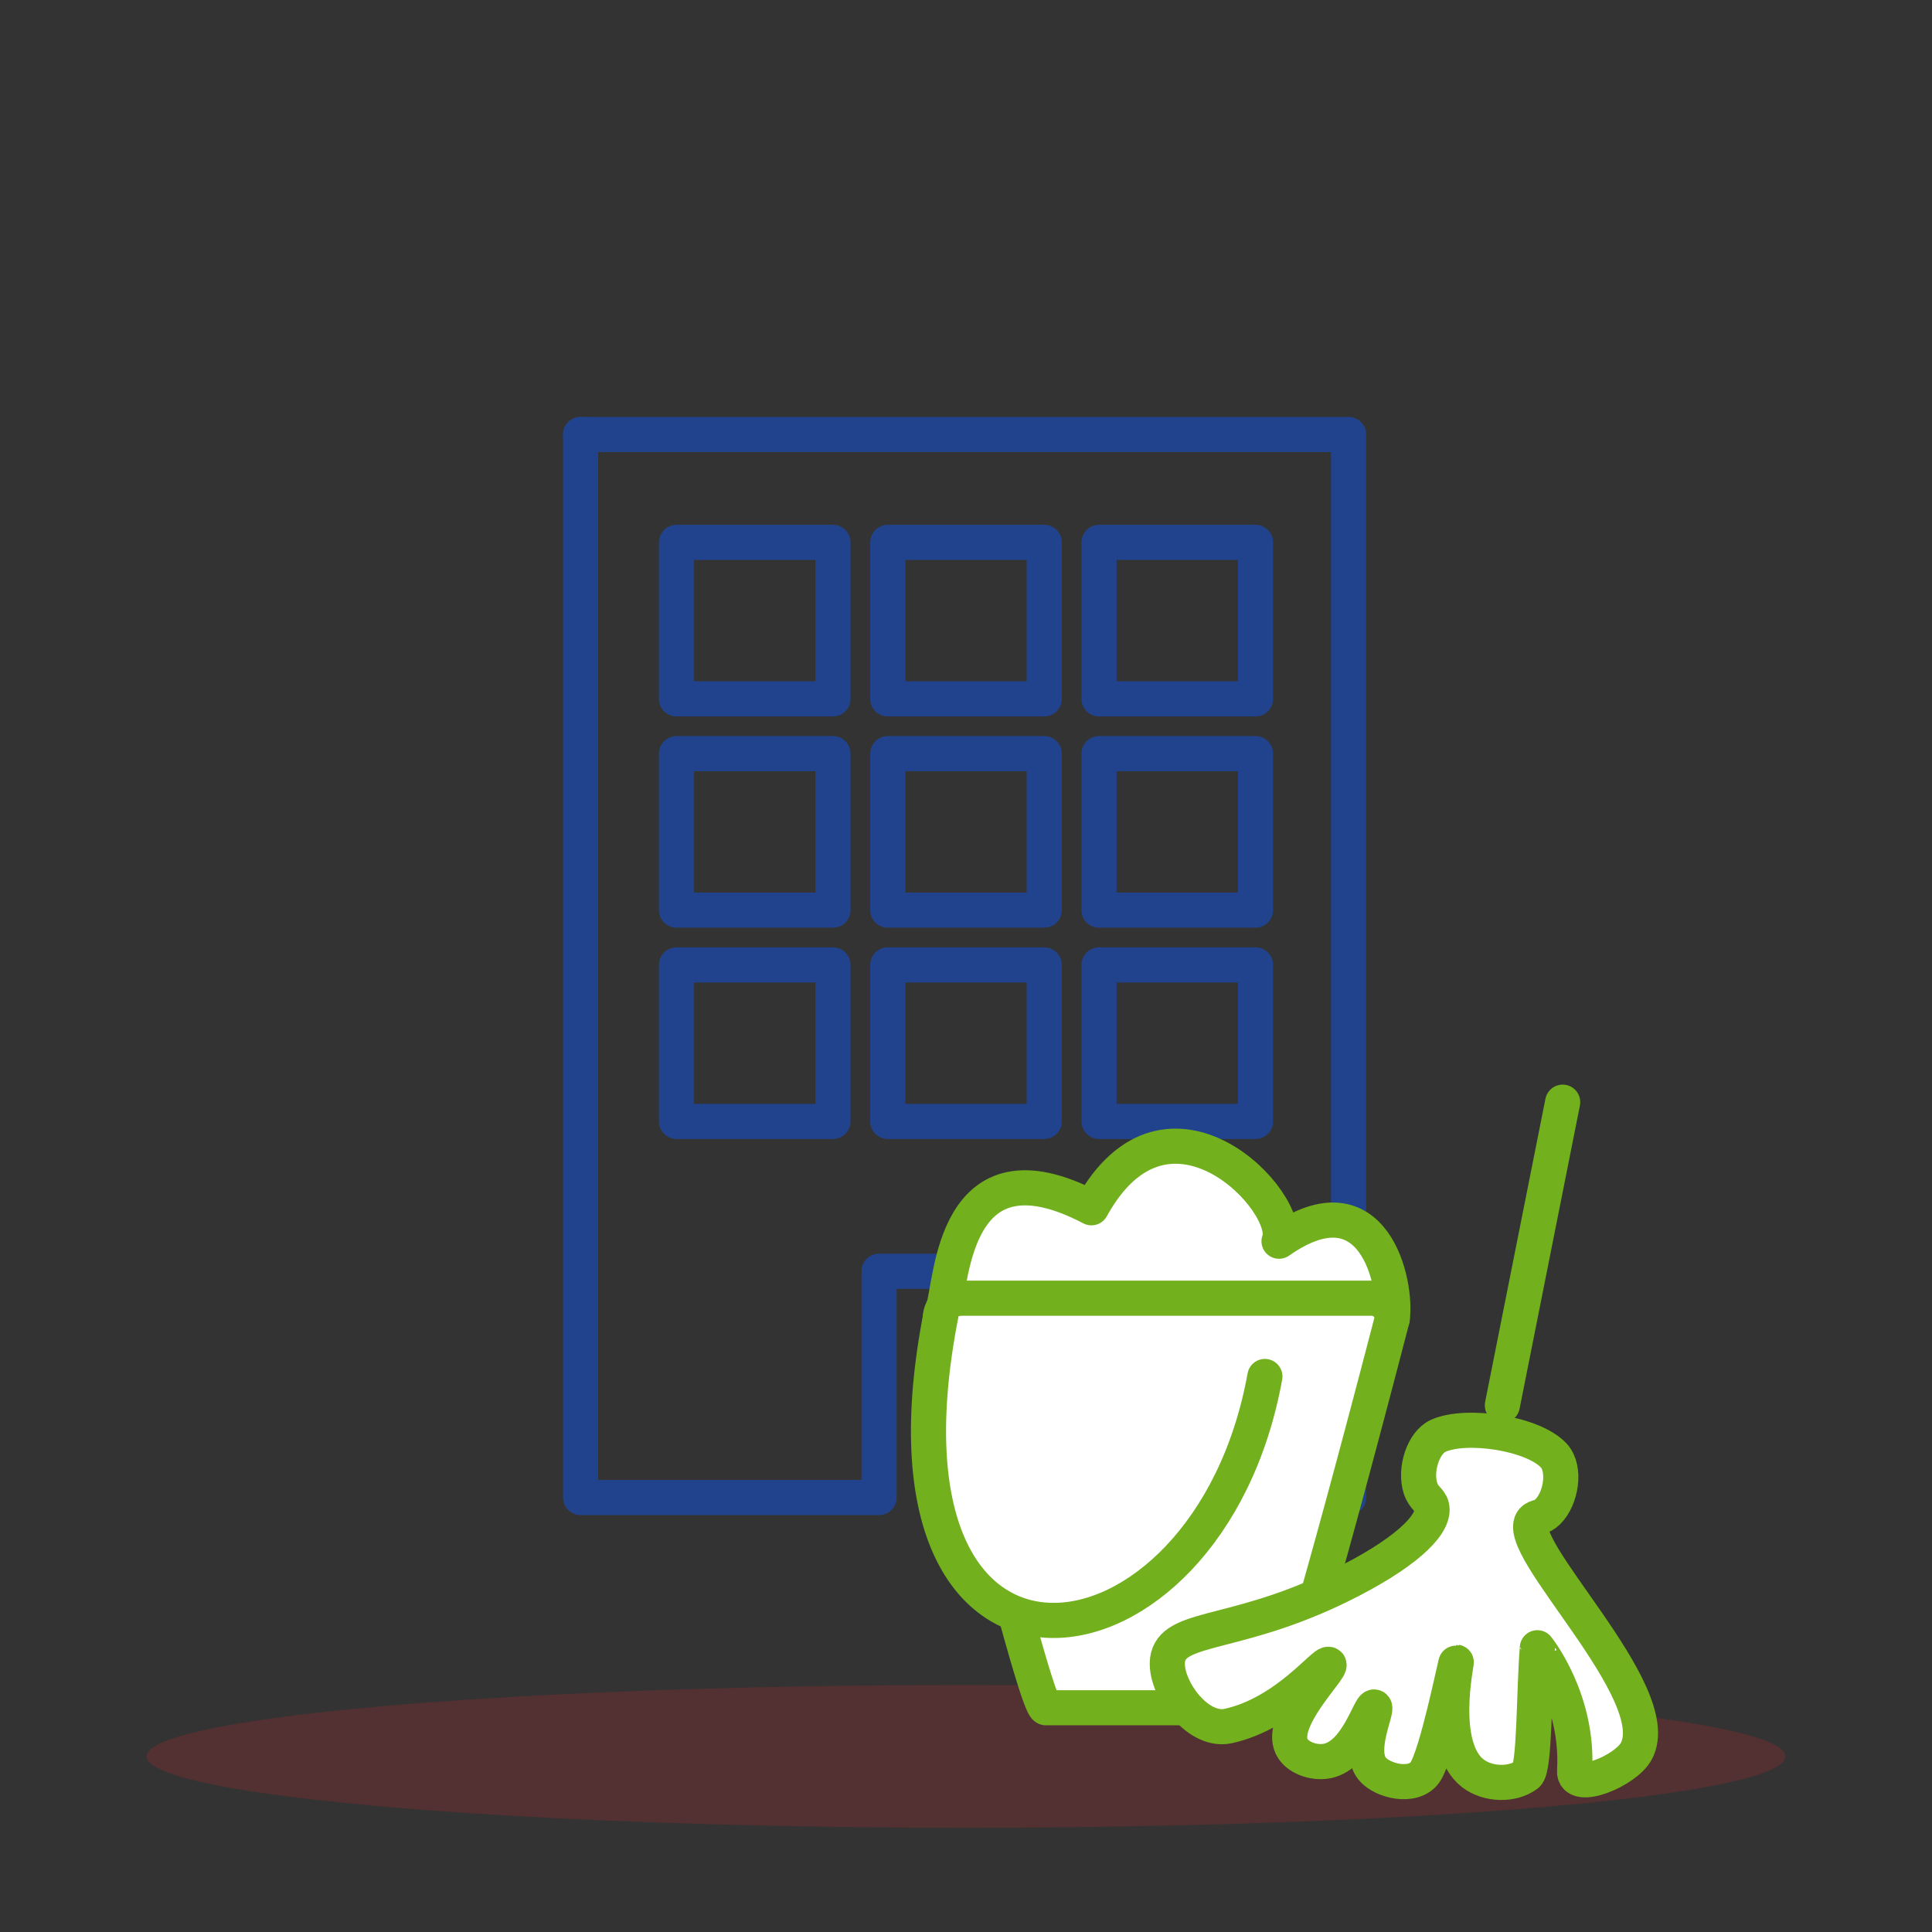
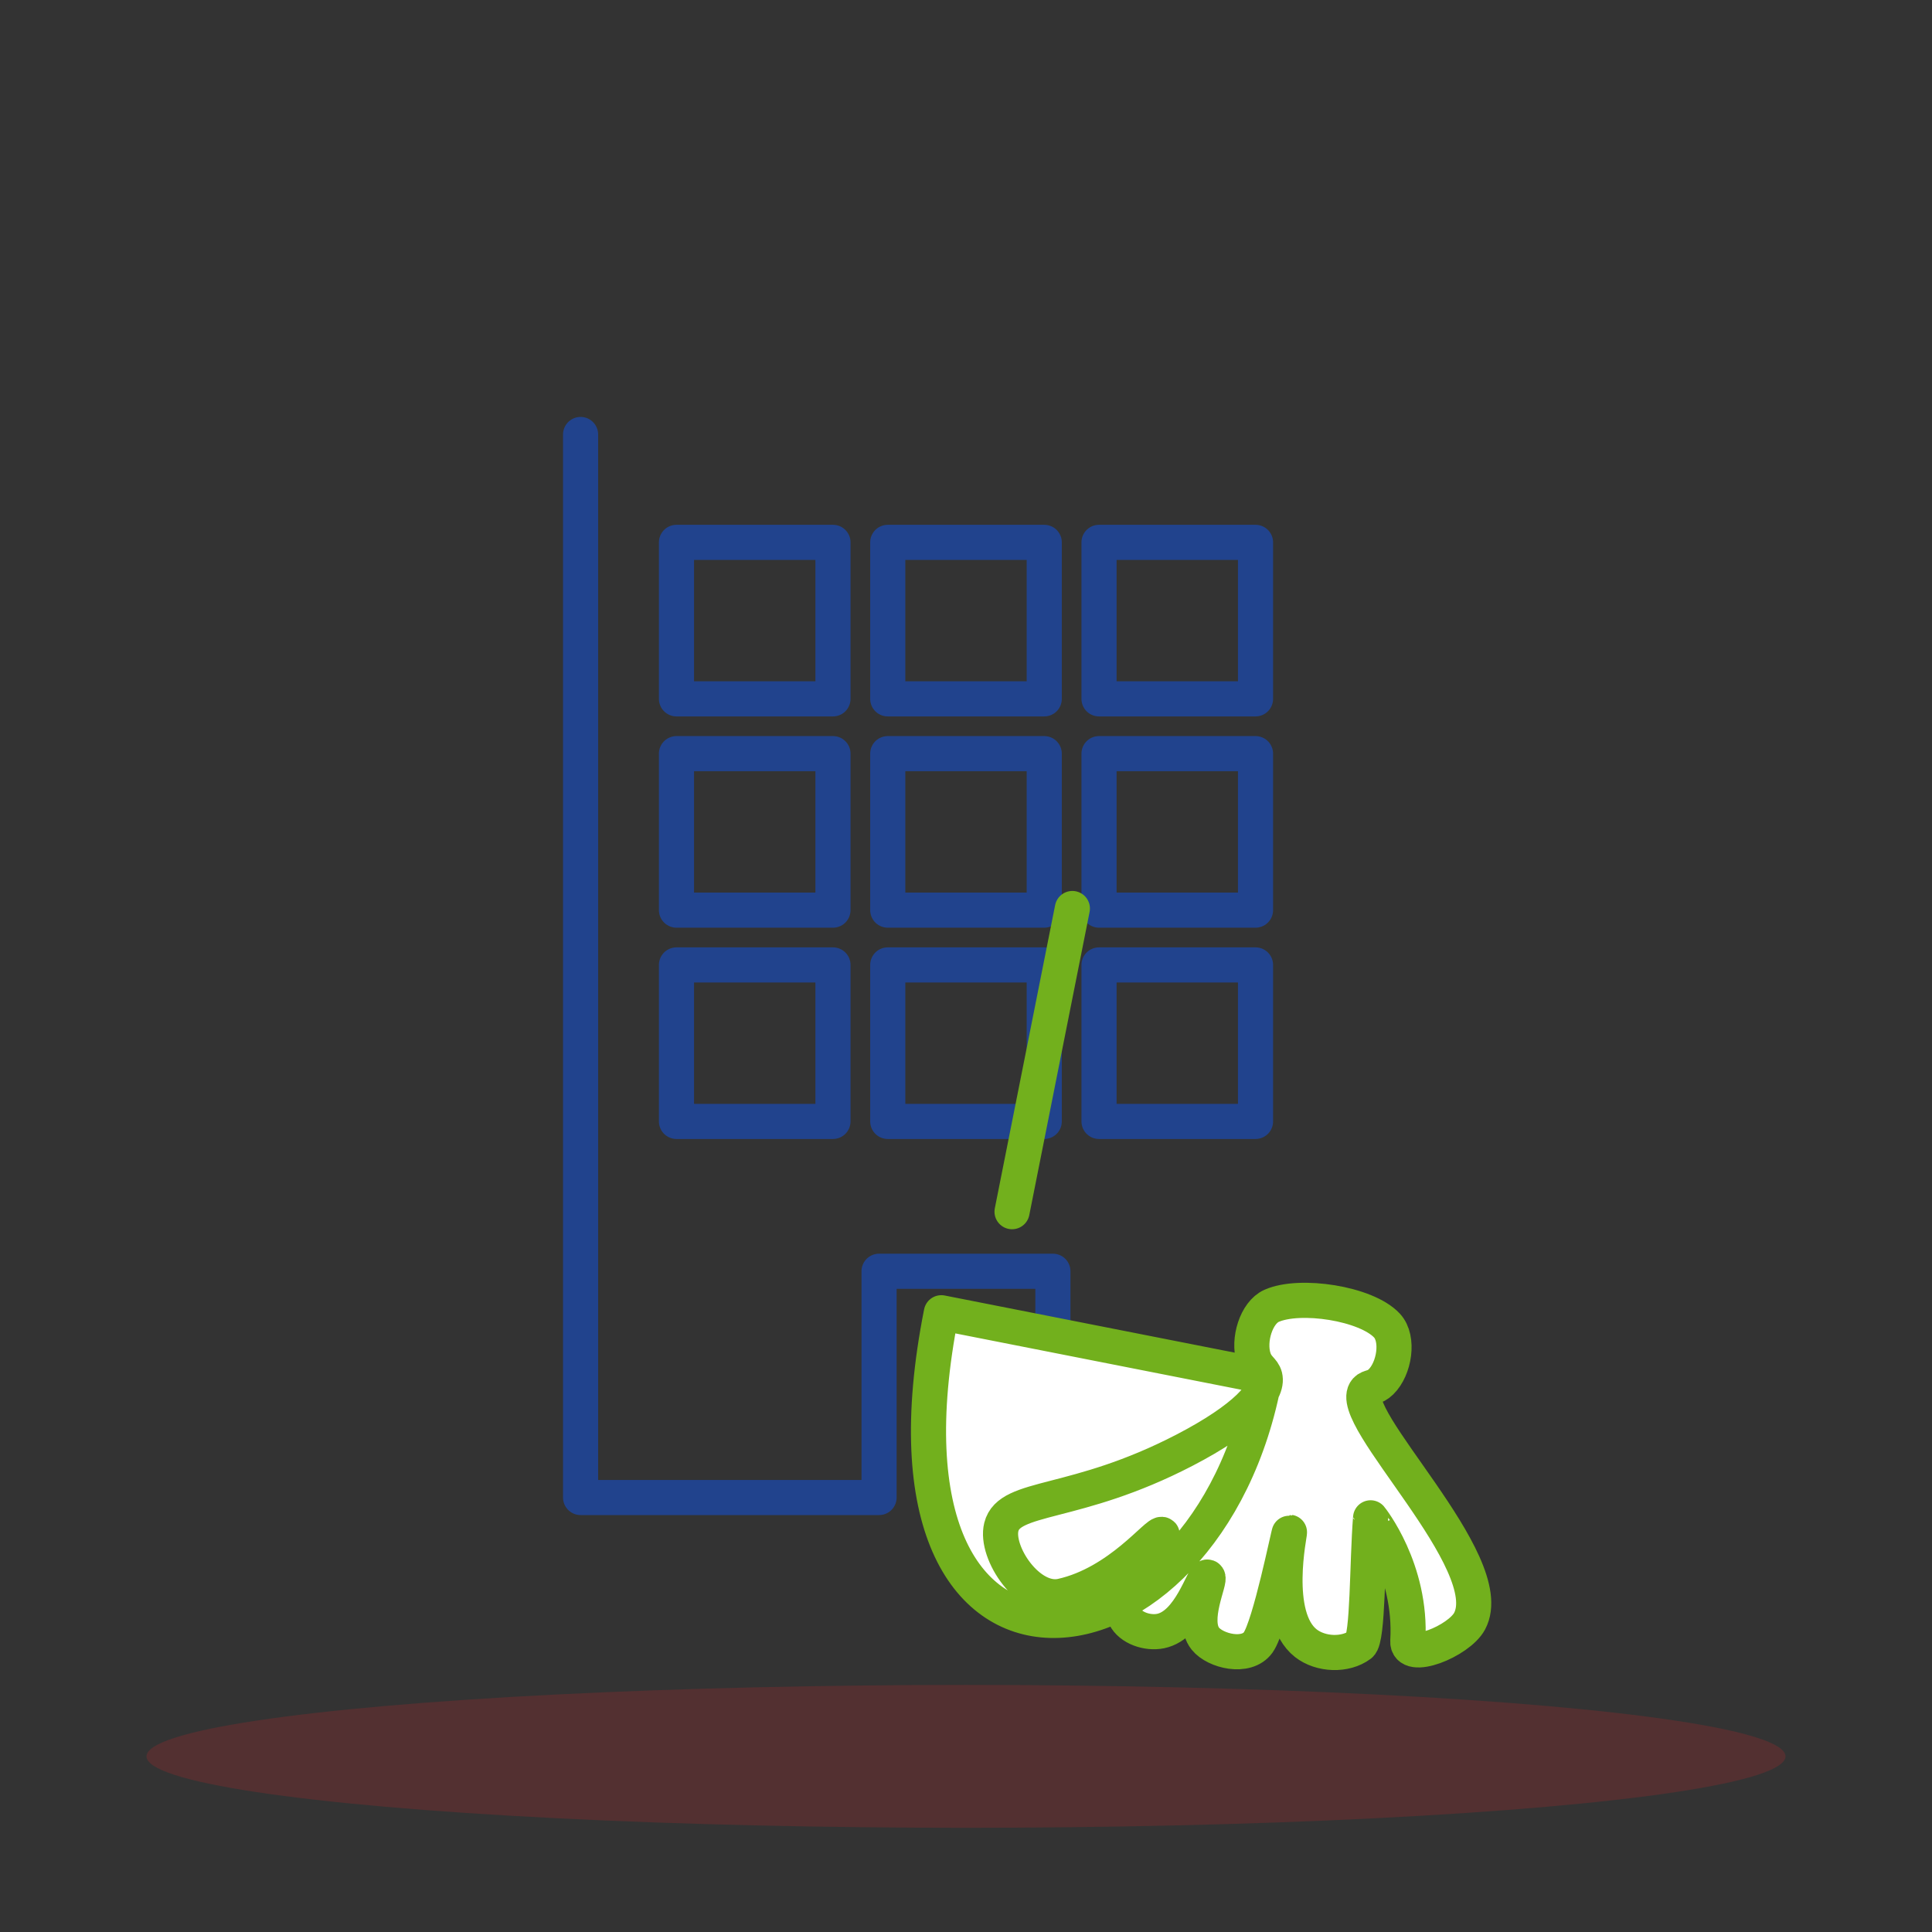
<svg xmlns="http://www.w3.org/2000/svg" version="1.1" id="Vrstva_1" x="0" y="0" viewBox="0 0 110 110" style="enable-background:new 0 0 110 110" xml:space="preserve">
  <rect x="0" y="0" width="110" height="110" fill="#333333" stroke="none" />
  <style>.st2,.st3{fill:none;stroke:#21438d;stroke-width:2;stroke-linecap:round;stroke-linejoin:round;stroke-miterlimit:10}.st3{fill:#fff;stroke:#72b01d}</style>
  <ellipse cx="55" cy="100" rx="46.659" ry="4.067" style="opacity:.2;fill:#d5232c" />
  <path style="fill:none" d="M0 0h110v110H0z" />
-   <path class="st2" d="M33.055 24.738h43.728v55.254" />
  <path class="st2" d="M76.783 79.67v5.592H59.948V72.38H50.05v12.882H33.056V24.738m29.518 6.142h8.91v8.91h-8.91zm-12.029 0h8.91v8.91h-8.91z" />
  <path class="st2" d="M38.516 30.88h8.91v8.91h-8.91zm0 12.029h8.91v8.91h-8.91zm0 12.03h8.91v8.91h-8.91zm12.029 0h8.91v8.91h-8.91zm12.029 0h8.91v8.91h-8.91zm-12.029-12.03h8.91v8.91h-8.91zm12.029 0h8.91v8.91h-8.91z" />
-   <path class="st3" d="M53.703 74.495c.509-1.428.512-9.882 8.438-5.729 4.363-7.916 11.53-.26 10.682 1.904 5.425-3.807 6.739 2.466 6.442 4.427" />
-   <path class="st3" d="M72.907 97.233H59.556c-.64 0-6.02-22.136-6.02-22.136a1.17 1.17 0 0 1 1.16-1.182h23.41c.64 0 1.16.529 1.16 1.182 0 0-5.719 22.136-6.359 22.136z" />
-   <path class="st3" d="M53.596 74.742c-4.764 24.048 15.2 21.452 18.421 3.629m9.495 7.397c.226.89-1.127 2.405-4.578 4.197-6.226 3.232-9.963 2.528-10.427 4.37-.368 1.46 1.562 4.352 3.433 3.936 3.306-.736 5.49-3.724 5.722-3.504.22.207-2.859 3.146-2.119 4.672.313.646 1.281.977 2.035.822 1.693-.348 2.424-3.17 2.67-3.072.235.095-.978 2.441-.127 3.505.573.715 2.35 1.142 3.01.216.677-.952 1.738-6.276 1.78-6.273.04.003-1.026 4.782.932 6.316.846.663 2.254.718 3.094.087.455-.342.39-4.706.594-7.225 0-.001 2.36 2.927 2.119 7.008-.072 1.224 2.913.014 3.518-1.125 1.777-3.342-7.196-11.718-5.892-13.151.196-.215.467-.103.848-.476.759-.743 1.04-2.445.34-3.201-1.179-1.269-4.96-1.841-6.57-1.125-.87.387-1.353 1.949-1.018 2.985.185.573.537.649.636 1.038zm4.026-5.754 3.434-17.261" />
+   <path class="st3" d="M53.596 74.742c-4.764 24.048 15.2 21.452 18.421 3.629c.226.89-1.127 2.405-4.578 4.197-6.226 3.232-9.963 2.528-10.427 4.37-.368 1.46 1.562 4.352 3.433 3.936 3.306-.736 5.49-3.724 5.722-3.504.22.207-2.859 3.146-2.119 4.672.313.646 1.281.977 2.035.822 1.693-.348 2.424-3.17 2.67-3.072.235.095-.978 2.441-.127 3.505.573.715 2.35 1.142 3.01.216.677-.952 1.738-6.276 1.78-6.273.04.003-1.026 4.782.932 6.316.846.663 2.254.718 3.094.087.455-.342.39-4.706.594-7.225 0-.001 2.36 2.927 2.119 7.008-.072 1.224 2.913.014 3.518-1.125 1.777-3.342-7.196-11.718-5.892-13.151.196-.215.467-.103.848-.476.759-.743 1.04-2.445.34-3.201-1.179-1.269-4.96-1.841-6.57-1.125-.87.387-1.353 1.949-1.018 2.985.185.573.537.649.636 1.038zm4.026-5.754 3.434-17.261" />
</svg>